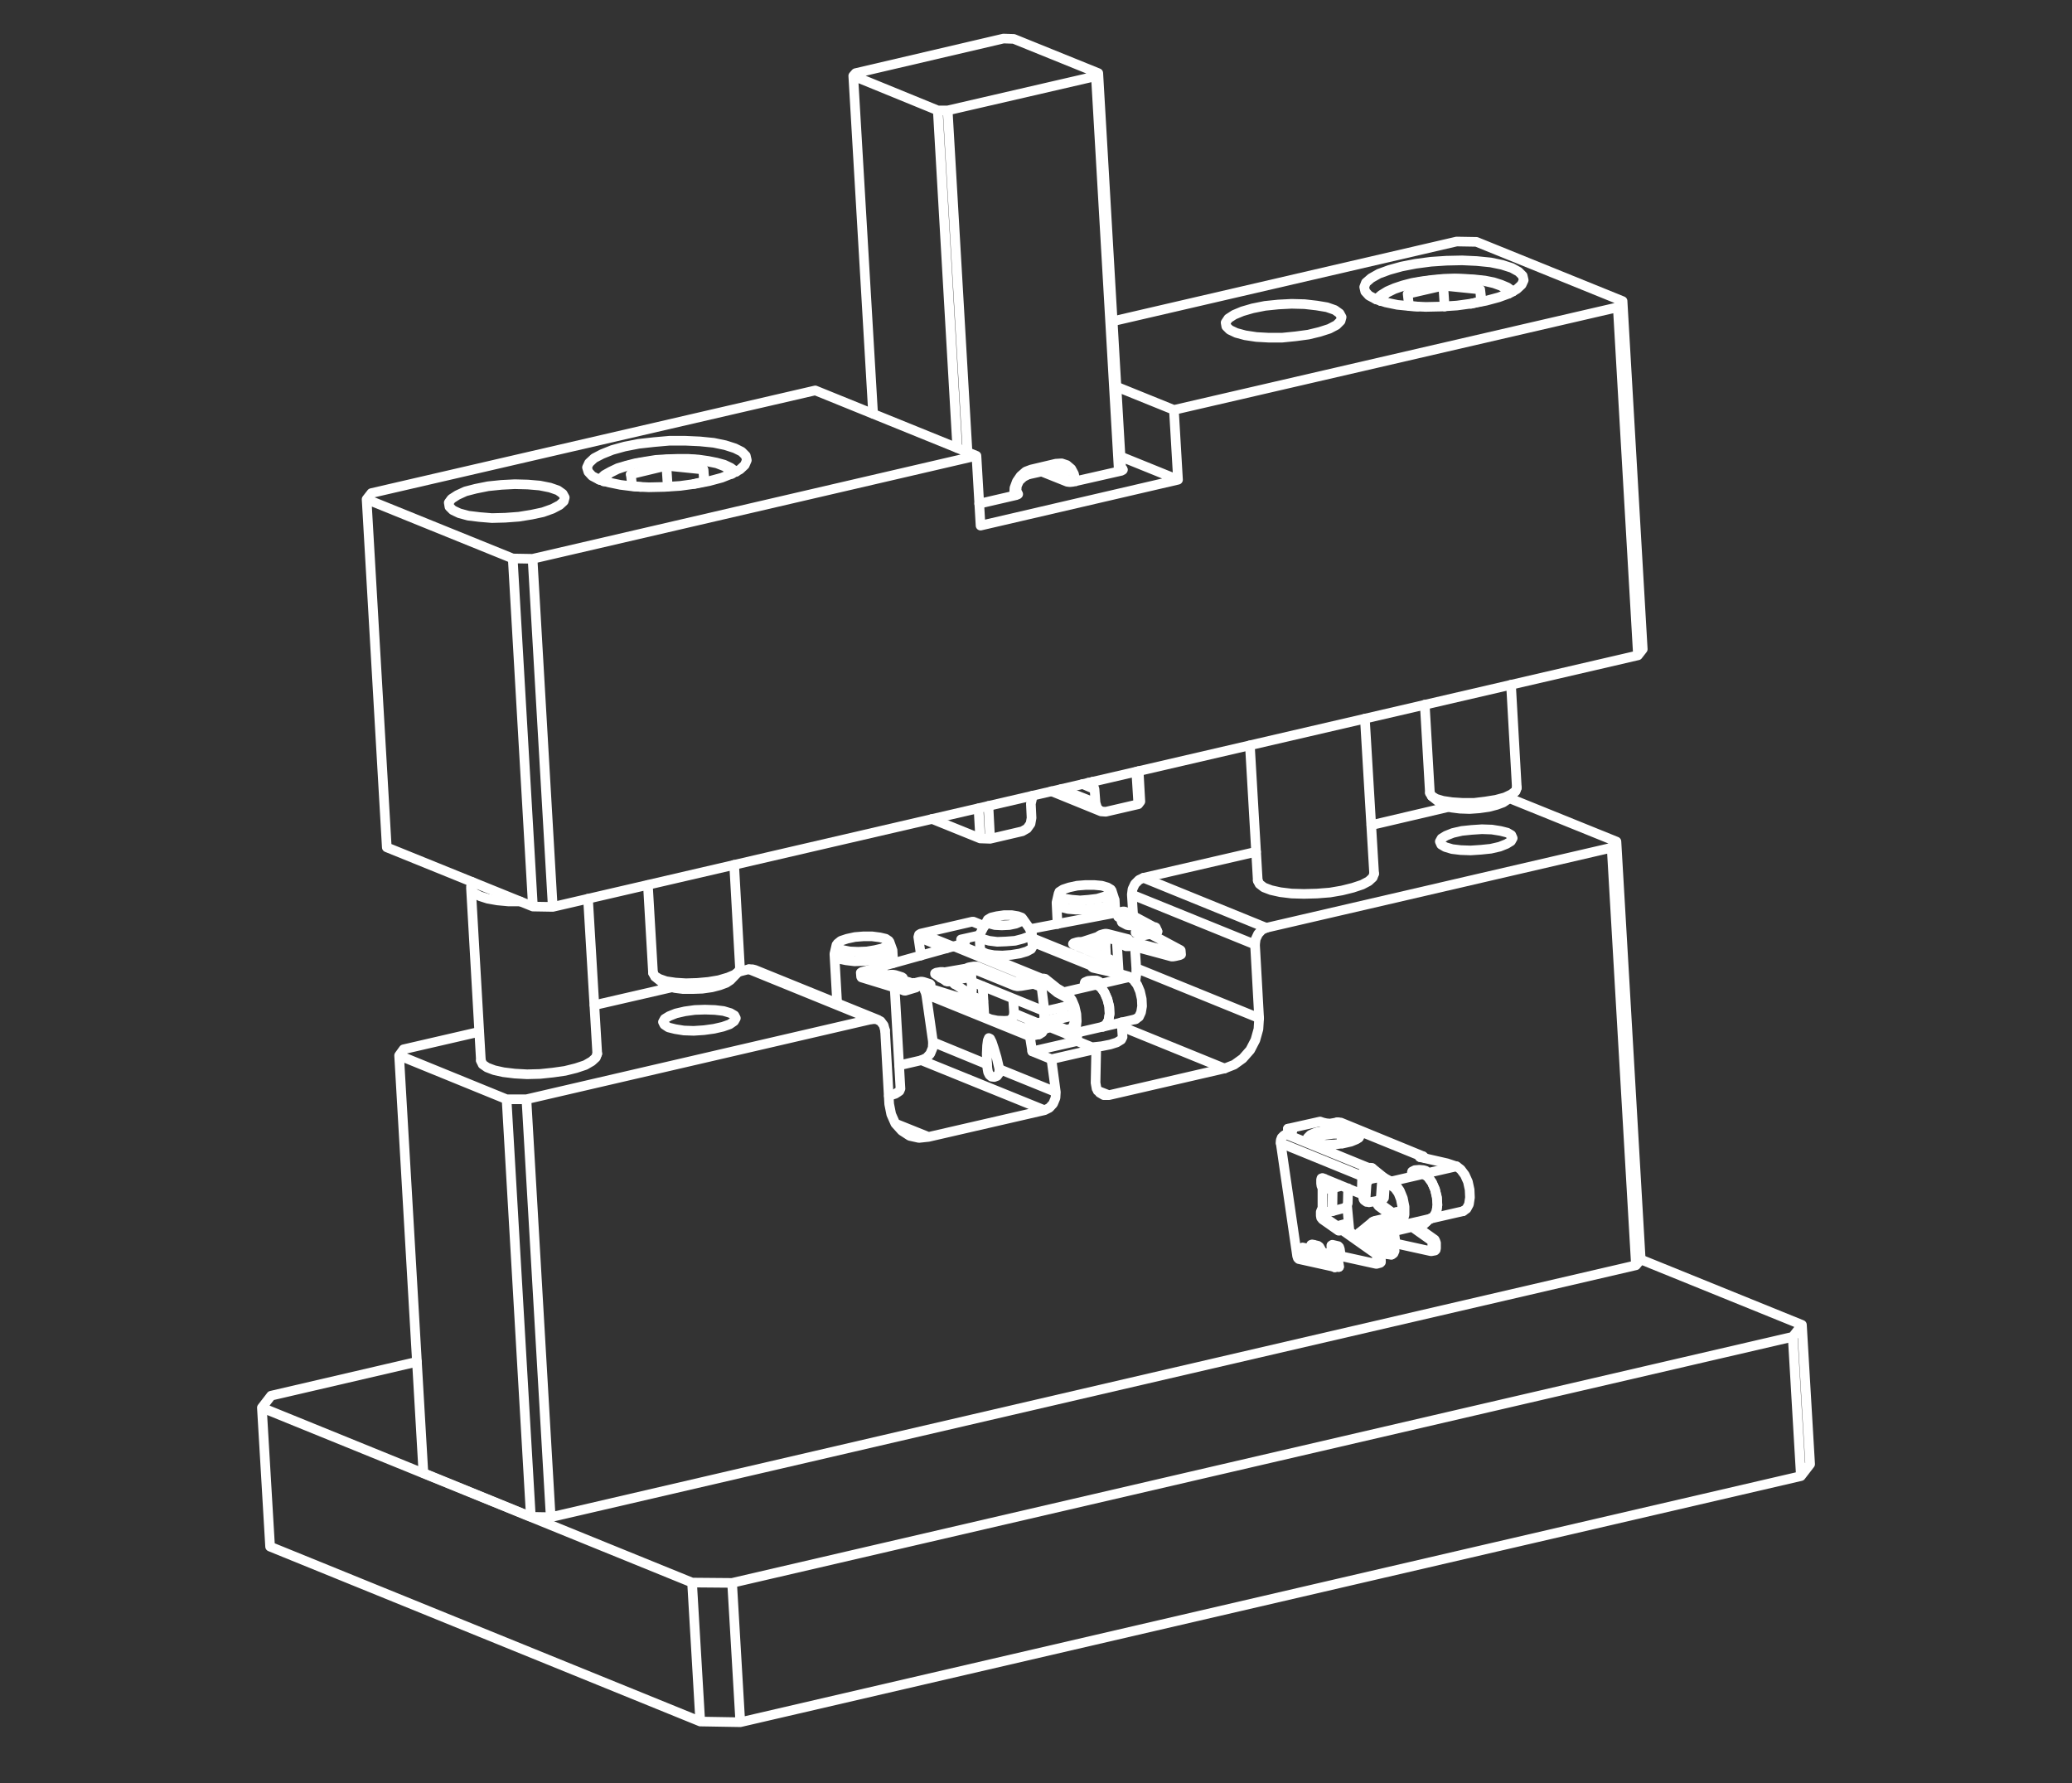
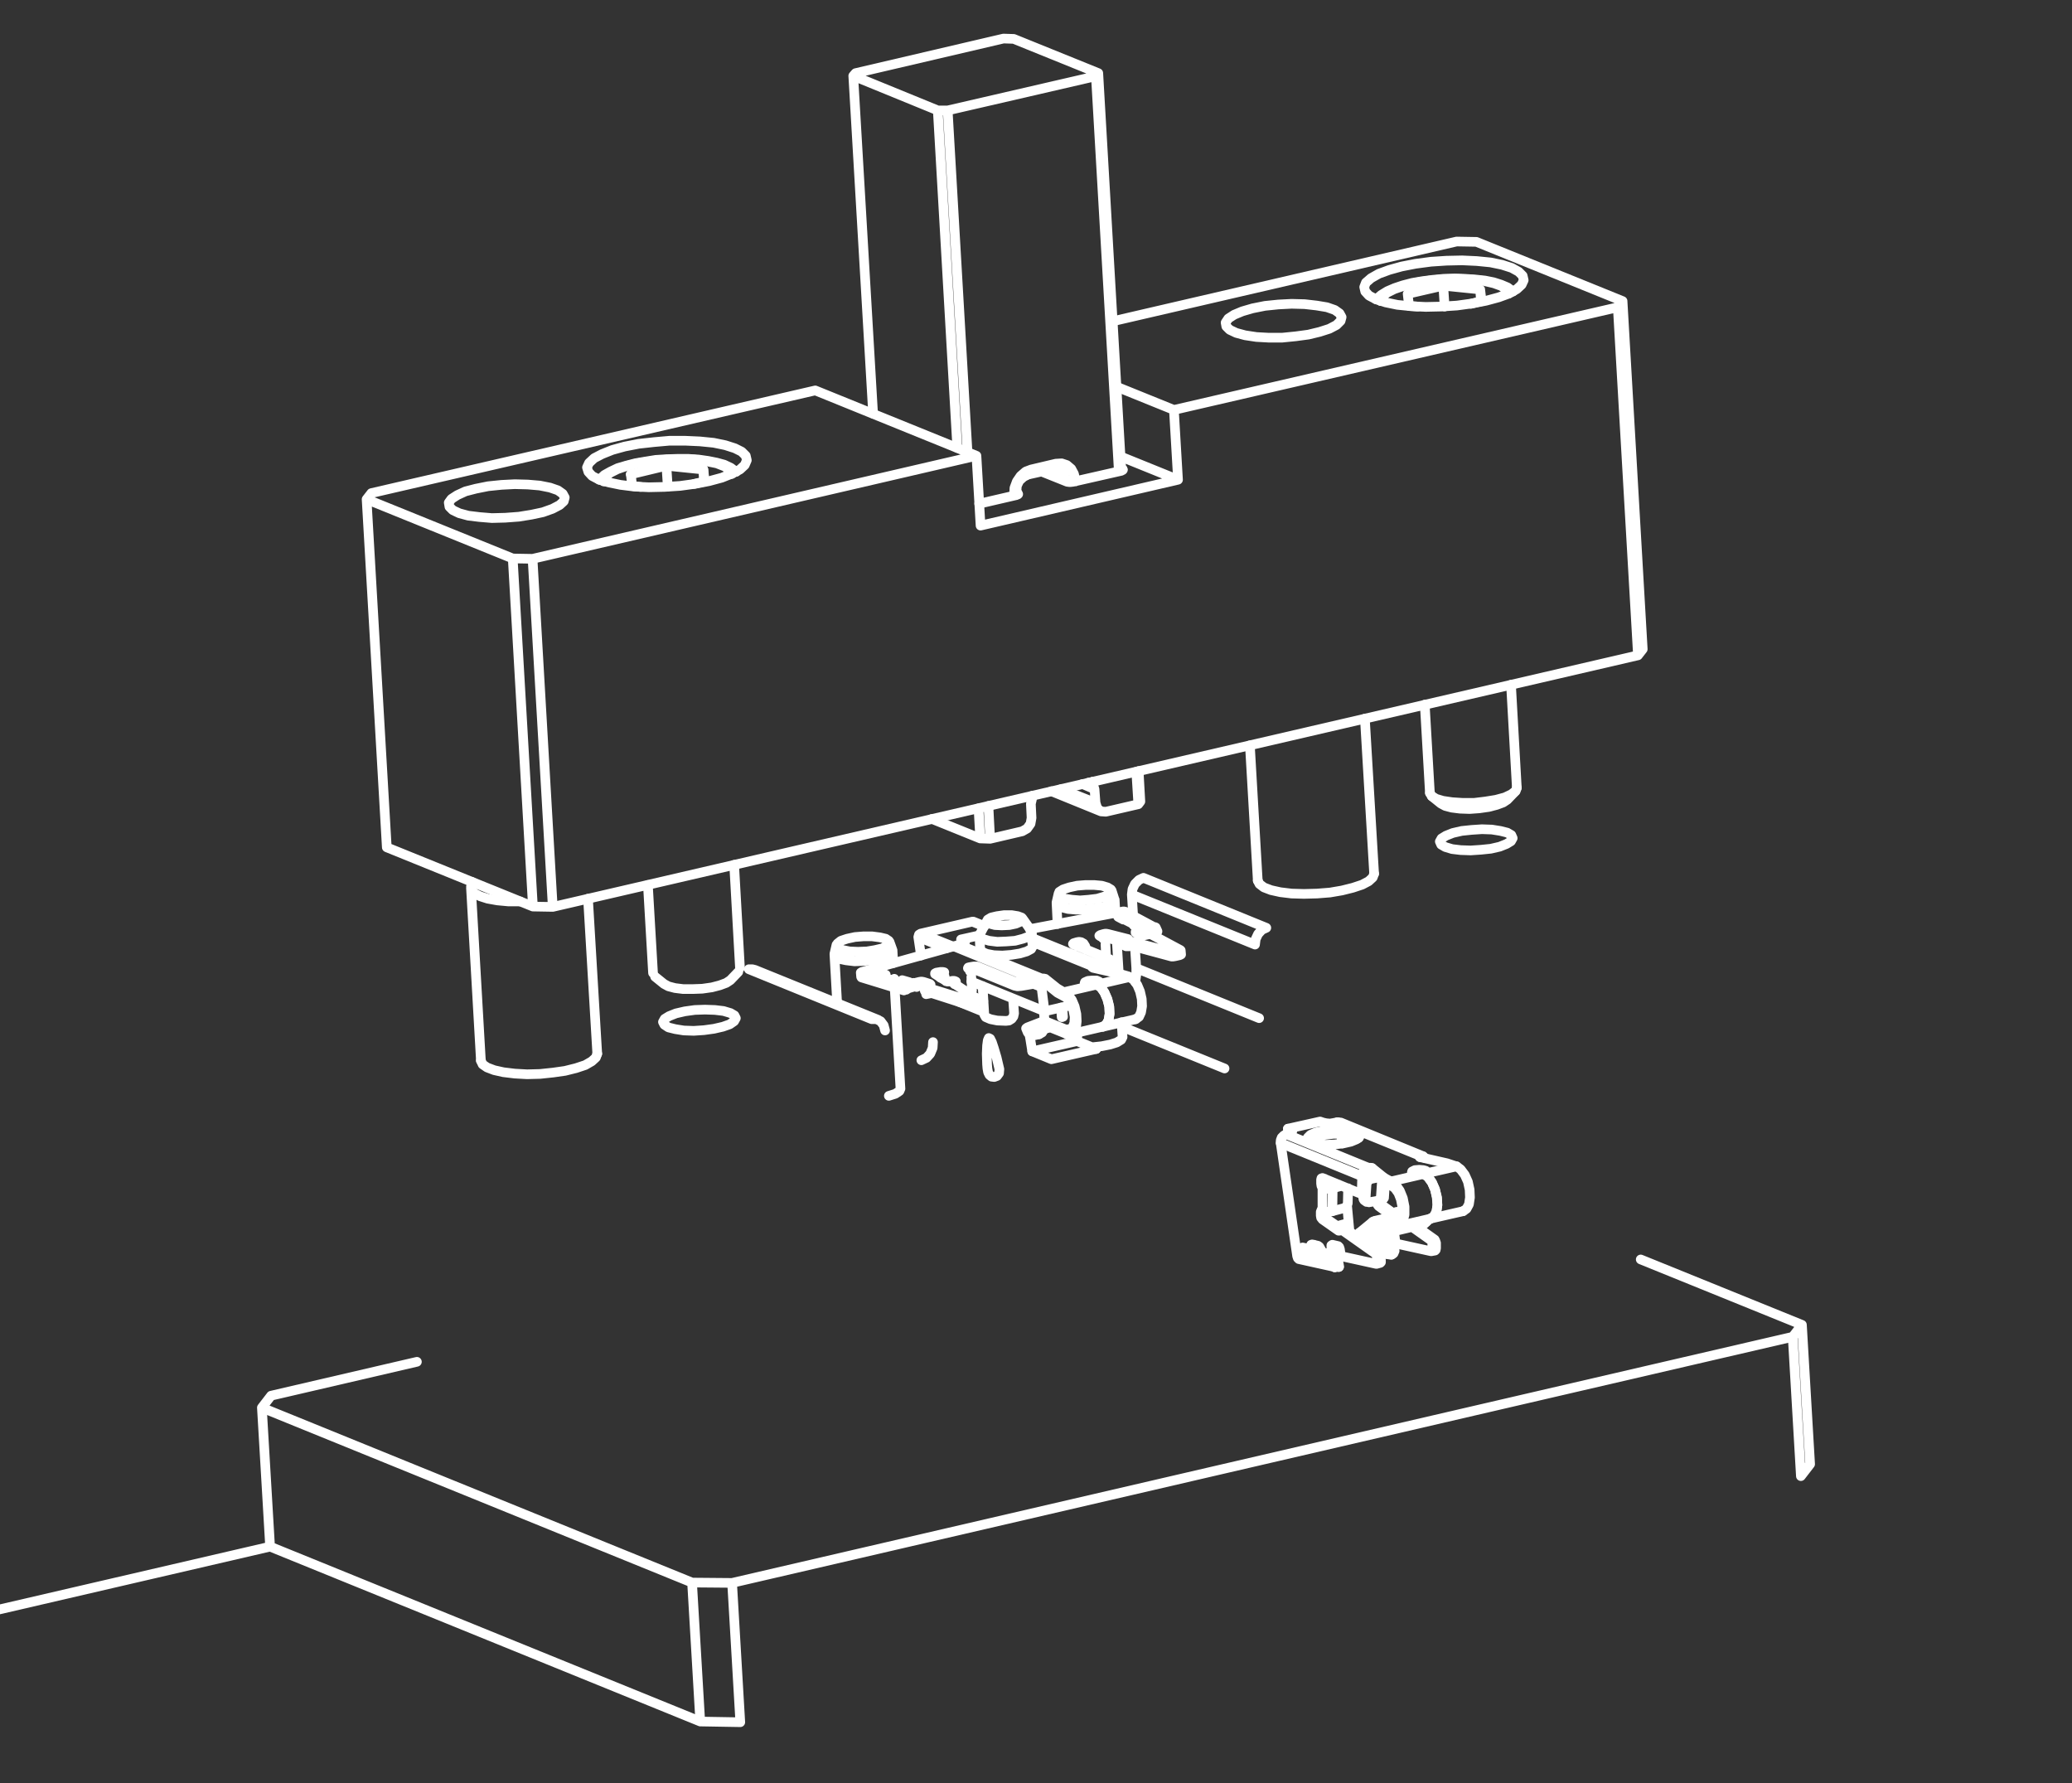
<svg xmlns="http://www.w3.org/2000/svg" viewBox="0 0 430 370" width="430" height="370">
  <rect x="0" y="0" width="430" height="370" fill="#333333" stroke="none" />
  <path fill="none" d="M0 0h430v370H0z" />
  <g fill="none" stroke="#fff" stroke-linecap="round" stroke-linejoin="round" stroke-width="2">
    <path d="M303.636 251.323l.71-.5.5-.923.213-1.42-.071-1.633-.355-1.634-.639-1.42-.852-1.136-.852-.639m-6.822 1.564l.923.639.781 1.136.639 1.492.426 1.633.071 1.563-.213 1.42-.5.994-.781.426m5.472-10.866l-6.818 1.563m-5.966 10.013l.71-.142.5-.71.284-1.136v-1.349l-.284-1.42-.5-1.278-.71-.994-.781-.568m.781 7.598l.639-.142" />
    <path d="M288.721 245.144l.923.71.852 1.207.639 1.562.355 1.776v1.634l-.355 1.349-.639.852-.852.284m7.173-1.636l.71-.426.568-.994.213-1.42-.142-1.562-.355-1.7-.639-1.42-.852-1.136-.852-.639" />
    <path d="M288.721 245.997v-.852l6.747-1.562m-5.824 10.936l-.142-.923m.569.847l6.747-1.562 6.818-1.562m-1.35-9.3l-.284-.071m-13.281 4.048l-.213-.071m0 0l-1.207-.639m0 0l-2.486-2.06m0 0l-.284-.071h-.5m-16.475-7.954l-.213-.071m14.631.994l-.781-.426-1.207-.284-1.562-.142h-1.7l-1.7.213-1.562.284-1.207.426-.71.5m30.458 5.253l-1.705-.568m0-.001l-5.611-1.278m0 0l-.142-.142.142-.142m-17.117-6.96l-.71.142m.001 0l-.852.142-.781-.071-.639-.142m-.002 0l-.635-.213-6.676 1.492.639.284m-.004 0l.284.213-.142.284-.568.213m0 0l-.568.142m17.046 6.96h.5l.284.071m-.003 0l2.557 2.06m0 0l1.207.639m0 0l.213.071m6.535-1.634l-.923.071-.852-.071-.5-.142.071-.284.568-.284.923-.071.852.071.5.142-.071.284-.568.284" />
    <path d="M272.102 237.048l-.639-.5-.071-.5.568-.568 1.136-.5 1.634-.355 1.847-.213h1.847l1.634.142 1.278.355.71.426.071.568-.568.5-1.207.5-1.562.355-1.847.213-1.847.071-1.7-.213-1.278-.284m16.4 8.88v-.852m-2.699 12.145l1.278.355m.001 0l.213.142.071.355m0 0l.071.568m0 0l-.071.284-.142.142m0 0l-3.409-.852m-2.486-1.704l.071-.284h.142m0 0l.426.071m-3.622-21.023l.142 2.06m1.065 12.855l.497 5.327m6.179 4.403l1.847.355m-.213-2.77l-.142-.355m0 0l-.071-.994m0-.001v-.284m.639-.142l.781.142m0 .001l.284.213.071.426m0 0l.142 1.065m.001 0l.071.355.213.142m0 0l7.102 1.563m0 0l.213-.142.071-.355m0-.001v-1.065m0 0l-.071-.426-.213-.284m0 0l-3.906-2.77m-2.699-2.415l-.071-.355-.142-.213m0 0l-.142-.142m0 0h-.213l-.071.284m0 0v.568m-.64.143l-2.983-2.202m0 0l-.213-.284-.071-.5m0 .002l.071-.355m-10.937-3.764l.071.5.213.284m-.284-.784l-.781.213m.284.781l-.213-.284-.071-.5m-3.196 13.426h0m0 0l.071.568m0 .001l.071.355.213.142m0 0l4.901 1.278m-1.35-10.014v.71m0 0l.071.5.213.284m0-.003l2.912 1.989m.852-.781h.142m0 0l.142.142m0 0l.142.213.071.355.071.355.213.213m0 0l6.463 4.616m0 .001l.213.213.142.426m.001 0l.071 1.065m0 0v.284l-.142.142m-9.375-3.622v.213m0 0l.142.994m0 .001l.142.355m6.037-16.122v2.77m-.001 0l-.142.5-.213.213m-8.096-2.702v.71m2.272 14.276l-.781.213m.142.355l-.142-.355m10.867-14.56v-.852m-2.486-1.208l-.071-.852m-16.832-7.315v-.568m-.569.639l-.071-.923m1.918 26.42l.142.426.213.213m0 0l7.386 1.634m.142-4.262l-.781.142m.142 1.065l-.142-1.065m0 0v-.355l.213-.142m0 0l1.207.284m.001 0l.213.213.142.426m0 .001l.142.994m0 0l.142.355.142.142m0 0l7.102 1.563m.994-.64l-.781.213m-.213.426l.213-.071v-.355m.71-1.278l-.781.213m.071 1.065l-.071-1.065m.426-.852l-.71.213m.284.64l-.071-.426-.213-.213m-5.753-4.831l-.781.213m6.534 4.616l-6.534-4.616m.497-.781l-.71.213m.213.568l-.142-.213-.071-.355m.497-.781l-.781.213m.284.568l-.071-.355-.213-.213m.639-.355l-.781.213m.142.142l-.142-.142m0 0h-.142l-.071.213m0 0l-.071.71m0 .213h-.213m.213-.213l-.071.213h-.142m-2.628-2.557l-.71.213m3.338 2.345l-3.338-2.344m.426-.995l-.781.213m.36.781l-.284-.355-.071-.426m.634-.994l-.639.213m0 .781v-.781m0 0l.142-.355h.213m.426-6.534l-.71.213m0 .781v-.781m0 .005l.071-.284.213-.071m0-.005l7.599 3.125m1.349-.923l-.781.213m-.568.71l.426-.142.142-.568m-12.287 12.002l1.278.284m-1.42.071v-.284l.142-.071m.639.142l-.781.213m.071.569l-.071-.568m.852.355l-.781.213m.284.497l-.142-.142-.142-.355m1.065.284l-.781.213m5.469 1.42l-5.469-1.42m5.611 1.349l-.142.071m.213-.426l-.071.284-.142.142m.142-.994l.071.568m-.355-1.065l.142.213.142.284m-1.562-.781l1.278.284m-10.085-23.011l3.409 23.437m13.423-13.778l.071-2.77m-5.184 16.193l-.071.284v.426m0 0l.213 1.42m0 .001l.142.355.071.142m-.427-1.918l-.852.071m.213 1.42l-.213-1.42m1.065 1.35l-.852.071m.213.497l-.142-.142-.071-.355m-.213-1.421v-.43l.071-.284m1.776-14.272l-1.847.497m-.497-.355l1.705-.426m1.917 3.907l.071-3.125m-.852 4.118l.568-.355.213-.639m-3.196 1.634l2.415-.639m6.889-1.208l.781-.142m.001-.355v.355m-.498.924l.781-.142m-.283-.782l.071.5.213.284m0-.002l2.841 2.06m.284-.711l.781-.142m-.142 0h.142m-.639.284l.781-.142m-.142-.142l.142.142m0 0l.071.142m5.966 5.753l.781-.142m-3.906-2.77l3.906 2.77m-.497.852l.781-.142m-.284-.71l.142.284.142.426m-.781 1.207l.781-.142m0-1.065v1.065m0 0l-.071.355-.142.142m-10.156-3.337l.781-.142m0-.285v.284m-.71 1.137l.781-.142m-.071-.994l.071.994m0 0l.142.355m-1.42 1.704l.071-.071m-4.262-1.349l4.403 1.136m-5.255-1.775v.071m-.071-.071h.071m-.071-.284l.071.284m-.71-.426l.568-.142m6.747 3.906l.355-.213.071-.426m0-.001l-.142-1.42m0 0l-.142-.355-.355-.213m.639 1.989l.213-.142m-.142-1.492l.142 1.491m-.355-1.278l.213-.213m-.497-.568l.355.213.142.355m.142 1.492l-.213.497m-5.113-10.583l2.415-.426m-3.41 0l-.142-.213-.071-.355m.498.355l.142.5.568.142m-1.208-.997l.497.355m-.497-.355l.071-1.136m.64-1.705l-.213 3.196m0-3.338l.213.142m-.213-.994l.568-.355m.497.355l-.568.355-.284.639m.355-1.349l.497.355m-.497-.355l1.705-.284m.497.284l-1.705.355m11.577 8.878l.639-.568m-1.492 1.136l.426-.142.284-.284m-7.031 1.917l6.321-1.491m.71-.426l.071-.142m-13.849 2.273l2.77-2.273m.284.852l-2.699 2.273m-.568-.426l.071-.142m.355.781v.142h.284m-.639-.923l.355.781m.284.141l6.25-1.42m-6.463 1.137l-.071.142m-.355-.782l.071-.142m3.693-2.627l3.764.284m.142.923l-3.764-.355m.568 7.883l-.781.213m-6.747-8.238l-.781.213m4.9-6.889l-.781.213m7.6 3.906l.781-.142m6.392 8.31l.781-.142m-8.807.71l.213-.142m-6.108-11.009l.497.355m-1.704 6.819l.355.781m12.997-13.495h0l.213.071-.213-.071m-5.327 11.009l-.71.568m0 .071l-.355.426v-.071m.355-.426l.71-.568m-1.065 1.065l.284-.426m5.54-15.341l-17.116-6.96m17.187 6.96l.568.071.426.426m-.994-.213v-.284m-16.477-6.889l-.71-.071m17.116 6.96h.071m-.071.284v-.284m.568.071l-16.974-6.96m-11.364 2.415l17.045 6.96m-17.045-6.96l-.5.284-.426.426-.213.568v.568m18.185 5.114h0m.071.923l-.071-.923m.071.852v.071m-.071-.923l.071.639v.213m-1.35.924l.071-.568.284-.568.355-.355.568-.284" />
    <path d="M283.394 243.866l-.213.071-.5.142m1.354-.853l-.426.213-.213.426m-.712.214l-16.903-6.889m20.739 11.863l.5-.213.213-.284m-.713.494l.284-4.19m.639.497l-.213 3.196m-1.918 7.813v.213l.213.426.284.213m-13.068 1.065v.213l-.071.284-.142.142m.994-.426l.284.213.284.5.213.426.284.284m-2.627-1.281l.781-.142m-1.136.639l.284-.071.071-.426.142-.355.213-.071m0 0l1.207.284m-1.775.639l.781-.213m15.554 1.35l-.213-2.77m.639 2.841h.284m-.426-2.628l-.355-.071-.142-.142m.852 0l-.355.213m.284-.355l.071.142m-.852 0l.568-.071.213-.071m-.071.355h-.213m.426-.213v.071l-.213.142m.142-.213h.071m-.71 2.77l.426.071m.071-2.628l.213 2.628m-14.346-9.233l.568.284.781.071.71-.142m-2.059-4.972h0m.781-.213l-.781.213m.781-.213h0m-.781.213l.781-.213m1.35.426l-.781.142-.71-.142-.639-.213m1.632-.142l.497.355m-1.349-.426l.355.142.5-.071m-1.636 4.901h0m2.13-4.545l-.071 4.759m-2.059-.214v-4.759m3.054 13.85v.071m-.853.071l.852-.142m-.852.142h0m.852-.071l-.71.071h-.142m1.208 2.557l.071-.071m-.924.142l.142-.071h.71m-.851.071h0m.355-2.983l.071.071.071.142m-.924 0l.142-.071.639-.142m-.71.355l-.071-.142m1.279 2.699l-.355-2.628m-.924.142v-.213m.64 2.699l-.213.071m.497-2.77l.426 2.628m11.292-7.742h0m6.748-1.562h.071m-6.819 1.563l6.818-1.563m-6.818 1.562v.071m6.747-1.633l-6.747 1.634v-.071m-7.102.709l.355.852 6.747-1.563m-7.173.853l.071-.142m.284.923l-.355-.781m.426.711l-.071.071m6.747-1.563l.071-.071m-.071.071l-6.747 1.562m3.693-2.556l-.923.213-.284-.852m6.037-1.421l-5.185 1.207m.142.853l-.71.213m-.284-.852l.426-.213h.426m0 0l.142.852m5.043-2.131l-5.54 1.278m-49.716-41.831l.71-.5.426-.923.213-1.278-.071-1.491-.355-1.562-.568-1.349-.781-1.065-.852-.568m-6.747 1.562l.852.568.71 1.065.639 1.42.355 1.491.071 1.562-.213 1.278-.5.923-.639.426m5.472-10.295l-6.747 1.562m-6.321 9.375h.71l.568-.5.355-.923.071-1.278-.284-1.421-.426-1.278-.71-.994-.71-.568m.426 6.962l1.136-.284" />
    <path d="M220.824 205.869l.852.568.781 1.065.568 1.349.355 1.563.071 1.491-.142 1.278-.5.923-.639.5-.852-.071m7.531-1.493l.71-.426.5-.923.213-1.349-.071-1.491-.426-1.562-.568-1.349-.781-1.065-.852-.568" />
    <path d="M220.895 206.721l-.071-.852 6.747-1.562m-6.25 10.226v-.852m7.599-.639l6.747-1.563m-13.565 3.125l6.747-1.562m5.54-10.298l-.213-.142m-13.281 4.119l-.213-.071m-.001 0l-1.207-.639m0 0l-2.557-2.06m-.001 0l-.284-.071h-.5m-16.473-7.955l-.213-.142m34.73 6.818l-1.705-.497m.001 0l-5.611-1.278m0 0l-.213-.142.213-.142m-23.58-6.463l-3.835.852.639.284m0 0l.213.213-.142.284-.5.213m.003 0l-.639.142m17.116 6.961h.426l.355.071m0 0l2.486 1.989m0-.001l1.207.71m.001.001l.213.071m6.534-1.705l-.923.142-.852-.071-.5-.213.071-.213.639-.284.852-.071h.923l.5.213-.071.284-.639.213m-13.069-7.812l-.284.568-.923.5-1.421.426-1.776.284-1.847.142-1.776-.071-1.491-.284-.994-.426-.355-.5m17.26 9.659l-.071-.852m7.741-11.506v-.284m-.071.213l-.142-.071.213-.142m8.807-1.278l-3.764-1.918m0 0l-.284-.071m-8.735 5.611l-.284-.071-.355.071m6.888 3.693l-.142.213-.284.071m0 0l-2.202.71m9.304-7.102h-.355m0 0l-.355.071m8.522 4.048l-.284.142m0 0l-.923.213m-.001 0l-.426.071h-.355m.001.001l-8.168-2.202m0 0h-.284l-.355.071h-.639m0 0l-.142-.071m0 0l-.142-.071m-.071-.711l-3.409-.852m-.001 0l-.426-.071-.426.071m0 0l-.142.071m10.583-2.344l-5.966-3.196m-32.244 12.358l-.071-.852m-.356.213l.071-.142.284-.071m-5.184 1.918l-.355-.071h-.426m-.001 0l-.426.071m7.671 5.326l-.284.213m0 0l-.994.213m-.001 0h-.781m.001.001l-8.381-2.699m0 0l-.142-.071m.07-.924l-.355-.071m0 0l-.355-.071-.426.071m0 0l-.639.142m-2.628.782l-8.807-2.699m0 0l-.071-.142m36.151 1.42l-2.912.497m-.001 0l-.781.071-.639-.142m0 0l-7.67-3.125m0 0h-.71m0 0l-.852.142m-11.364 2.699v-.284m-.142.071l.142-.071m29.545 2.059l-.071-.923m-2.486-1.136v-.852m-16.832-7.387v-.497m-.639.568v-.852m-20.668 7.883v-.923m.071-.213l-.213.142.142.071m0 0l8.736 2.77m3.338-.071l-.071-.852m-.852.213l.852-.213m.852.852v-.852m-.852 0l.426-.071.426.071m1.35.639v-.213m-1.35-.426l1.349.426m.001 0l.142.142-.213.071m0 0l-.852.284m0 .994l-.071-.852m.071-.142l-.142.071.071.071m8.451 3.551v-.923m-8.451-2.628l8.452 2.628m.781.923v-.923m-.782 0l.355.071.426-.071m.995.71l-.071-.923m-.923.213l.923-.213m0 0l.284-.071v-.142m-.001 0l-4.545-2.983m.214.213v-.426m-.214.213v-.071l.213-.142.284-.071v-.071m.001 0l-.142-.071m-.001 0l-.213-.071h-.355m0 0l-.71.142m0 0h-.355l-.213-.071m0-.001l-2.344-1.491m.355.213l-.071-.497m-.284.284v-.142l.284-.142m.924.71l-.071-.852m-.853.142l.852-.142m.001 0h.5l.284.071m6.176-.355l-.071-.852m-.852.142l.852-.142m.781.852l-.071-.852m-.71 0h.71m7.741 3.977l-.071-.852m-7.67-3.125l7.67 3.125m1.492.923l-.071-.852m-1.421-.071l.639.142.781-.071m-29.544-1.989l1.491.497m-1.42.213l-.071-.71m-.569 0l.284-.071.284.071m-.568.497v-.497m-.497.142l.497-.142m-.497.355v-.213m-.142.213l-.071-.142.213-.071m6.25 2.273l-6.392-2.06m7.032 2.06h-.639m1.064-.142l-.426.142m.566-.355l.071.142-.213.071m.145-.071v-.142m-1.492-.426l1.491.426m9.233-7.457l-19.105 5.327m33.026 2.059l2.912-.497m-24.574 1.562v-.142h-.284m0 0l-1.207.355m-.001 0l-.355.142-.284.213m1.847-.71l-.426-.71m-1.208.284l1.207-.284m-.781 1.065l-.426-.781m-.639.426l.284-.284.355-.142m1.208-.284h.284m11.932 1.563l-.142-2.77m-.284 3.551l.355-.355.071-.426m-5.398-1.918l-.071-.284m.355.284v.071m33.594-3.338l-.071-.852m-2.273.71l2.273-.71m0 0l.426-.213-.213-.213m-.001-.001l-7.599-3.125m.142.071l-.071-.284m-.071.213l-.071-.071.142-.142m.711.568v-.781m-.711.213l.71-.213m.001 0l.426-.071.426.071m4.687-.852v-.852m-.71.213l.71-.213m.853.852v-.852m-.853 0l.426-.071.426.071m4.191 1.278v-.213m-4.19-1.065l4.19 1.065m0 0l.071.071-.142.142m0 0l-.568.142m.071 1.065l-.071-.852m-.002-.213l-.142.142.142.071m.215.923v-.852m-.213-.071l.213.071m.639.852v-.923m-.639.071h.284l.355-.071m.639.852v-.852m-.639 0h.639m8.168 3.054l-.071-.923m-8.097-2.131l8.097 2.131m.852.852l-.071-.852m-.781 0l.355.071.426-.071m.994.639l-.071-.852m-.923.213l.923-.213m0 0l.284-.071-.071-.142m0 0l-5.966-3.196m0 0l-.284-.071h-.284m0 0l-.994.213m0 0h-.426l-.355-.071m-.001 0l-.994-.497m.285.142v-.426m-.285.28v-.142l.284-.142m.995.714l-.071-.852m-.923.142l.923-.142m0 0l.355-.071m-3.694-3.836l-.355-.071-.426.071m4.048 3.48l-1.065-.568m1.705.568l-.355.071-.284-.071m1.136-.071l-.497.071m.71-.284v.142l-.213.071m.213-.071v-.142m-4.758-2.414l4.759 2.415m-4.759-1.563v-.852m-.64 0l.355-.071.284.071m-.568.639l-.071-.639m-.497.071l.497-.071m-.497.355v-.284m-.213.213l-.071-.142.284-.071m.852.781l-1.065-.568m.71-1.066l-19.034 3.622m26.492.498l-.142-.142h-.284m-.001 0l-1.349.284m0 0l-.355.071-.284.213m1.989-.569l-.284-.781m-1.421.284l1.42-.284m-1.065 1.065l-.355-.781m-.639.355l.284-.213.355-.142m1.421-.284h.213l.142.071m-10.299 6.25l-.142-2.77m.142 2.77h0m-16.335 14.489l3.125-1.207m.213.852l-3.054 1.207m-.568-.639l.071-.071m.284.852v.071h.284m-.568-.923l.284.852m.284.071l4.474-1.065m-4.616.852l-.142.142m-.284-.852l.142-.071m4.12-1.207l4.048 1.634m0 .852l-4.048-1.634m-38.566-10.228l-.071-.852m13.282 3.764v-.852m10.582 3.196l-.071-.852m-3.977-2.699l-.071-.639m-8.168.923l-.426-.71m40.838-3.906l-.071-.852m2.841-2.984l-.071-.852m11.789 2.699l-.071-.852m-4.829-3.978l-.355-.781m-26.918 20.952l.355.852m14.063-10.014v-.071l.284.142m-.071 0l-.213-.142m-.497-3.622l-12.642-5.114m12.642 5.114l.994-.355m-.994.639v-.284m.994-.355l.071.639v.213m-1.065-.497h0m0 .284v-.284m-12.642-5.895l13.636 5.54m-28.835-4.119l17.116 6.96m-17.117-6.96l-1.065.284m18.111 6.676h.071m0 .852l-.071-.852m.071.852h0m0-.852v.852m-1.349-.639l1.278-.213m-1.207 1.065v-.213l-.071-.639m1.349.639l-1.278.213m-.072-.852l-16.832-6.889m26.421-.853l.5.284.355.568.213.71m-.997-.71l-.071-.852m.426 1.279l-.142-.284-.213-.142" />
-     <path d="M229.417 195.921l-.213-.71-.355-.639-.5-.355h-.071m-3.903 1.282h0m0 .852v-.852m.071.853h-.071m5.042-.427l-3.764 1.207m-1.278-1.633l3.906-1.278m11.79-.781l.142-.142m-2.557.568l-.142.071h-.213m.142-.923l.213.852m-.426-.852h.213m-.142.923v-.71l-.071-.213m.568.71l-.142.142m-.213-.852l.071.142.284.568m-.355-.71h0m2.557.426h.071m-2.273.284l2.415-.426m-2.983-.284h.213m2.557.426l-2.415.497m-41.619 7.812l.284.355.284.71.071.781m-.568-.994l-.071-.852m.284 1.563l-.071-.426-.142-.284m.568.994l-.355-.284m5.326-.568l-.142-.781-.213-.639-.284-.426h-.071m-4.9.851h0m.071.852l-.071-.852m.071.853h0m5.54.142l-4.972.852m-.639-1.847l4.901-.852m-13.779 2.699l-1.207-.426m-.001 0l-.5-.071h-.5l-.426.071m-.633-.214v-.71m3.48 1.847l-.071-.71m-.071-.639l.213.142-.142.142m-.071-.284l.071.284m0 0l-.142.213.142.142m-2.415-1.137l.071.852m-1.065-.851l.426.071.568-.071m.995.071l.071.852m-1.066-.923h.568l.426.071m.001 0l1.349.426m45.81-11.648l.213-.142-.071-.142m-.142.284v.355m2.77.637l-.426-.071h-1.065l-.355-.071m-.001.002l-1.065-.568m-.001-.004l-.071-.142.213-.142m-45.88 12.149v.781m46.165-13.139v.71m-43.111 13.281l.071-.071m-2.273.711h-.355m0-.853l.355.852m-.426-.852h.071m0 .852l-.071-.852m.568.711l-.142.142m-.284-.853l.071.142.355.568m-.497-.71h.071m2.344.284l.142-.071m-2.06.497l2.131-.568m-2.699-.142h.142m2.344.284l-2.131.639m28.906 7.245h-.213l-.213-.852m6.606-1.279l-5.682 1.349m-.001.853l-.71-.071m-.213-.852l.426-.071.5.142m-.002 0v.852m5.681-2.486l-6.463 1.491m-3.267 1.279l.284.852 4.19-.994m-4.545.213l.071-.071m.213.852l-.284-.781m.355.781h-.071m4.261-.994l-4.261.994m126.065 48.508l.994-1.207m-230.325 53.409l4.119.071m226.207-53.478l-5.043-86.718-.994 1.278 5.043 86.647M87.87 305.655l-5.043-86.646.923-1.278m21.378 10.368l5.043 86.647m229.331-52.201L114.29 314.817l-5.043-86.718h-4.119M87.87 305.655l22.301 9.091m202.982-149.147l22.301 9.02M82.827 219.008l22.301 9.091m75.781-16.62l-71.662 16.619M83.75 217.729l15.696-3.622m23.935-5.54l16.051-3.693m13.778-3.196l2.202-.568m179.048-25.213l-71.662 16.619m-2.344 3.48l.852 15.27m0 0l-.142 2.273-.639 2.273-1.065 2.06-1.563 1.776-1.776 1.278-1.989.781m.002 0l-24.006 5.54m0 0h-1.065l-.852-.5-.639-.852-.213-1.207m-.001.001l.142-7.031m-9.304 2.131l.923 6.818m0 0l-.071 1.207-.5 1.207-.781.852-.994.5m.003-.002l-24.077 5.54m0 0l-1.989.213-1.918-.426-1.634-1.065-1.349-1.491-.852-1.918-.426-2.131m0 0l-.852-15.27m53.622-31.676l23.366-5.398m23.935-5.54l16.051-3.764m-72.869 58.878l2.344.923m-22.728-5.397l11.719 4.758m-25.497-10.369l-1.42-9.943 21.52 8.736m-20.1 1.207l11.222 4.616m5.61-10.582l4.972 2.06m-6.676-.497l4.261 1.705m1.279.567l1.349.497m-29.829 18.537l6.889 2.77m-1.492-15.909l25.568 10.369m-30.184-9.304l4.616-1.065" />
    <path d="M191.207 220.002l1.065-.5.781-.852.5-1.207.071-1.207m5.325-8.379l5.256 2.131m-12.003-3.693l1.065-.213m9.162.923l1.634.71m-8.878-4.829v-.284m37.642 10.44l21.307 8.665m-18.325-20.81l25.497 10.369m-25.71-7.528l.213-1.42v-1.421m0 0l-.284-4.474m-.213-4.404v-.213m-.142-1.705l-.284-4.474m-79.474 15.483l25.497 10.369m79.545-15.483l.142-1.136.5-1.065.781-.852.923-.426m-81.891 18.962h.994l.852.426.639.852.284 1.065m-26.986-12.57l-.568-.142h-.71m107.384-8.594l-25.497-10.369m0 0l-.923.426-.852.852-.5 1.065-.142 1.136m.002.001l25.568 10.369m-103.764 5.256l25.568 10.369m-58.309 7.032l-.284.781-.852.781-1.349.781-1.918.639-2.273.568-2.486.355-2.7.284-2.7.071-2.557-.142-2.344-.284-1.918-.426-1.491-.568-.923-.639-.355-.781m185.371-38.778l-.284.781-.852.781-1.349.71-1.918.639-2.273.568-2.486.426-2.7.213-2.7.071-2.557-.071-2.344-.284-1.918-.426-1.491-.568-.923-.71-.355-.71m-109.444 27.486l.852.5.284.568-.355.639-.923.639-1.42.5-1.847.426-2.06.284-2.131.142-2.06-.071-1.776-.284-1.42-.355-.852-.568-.284-.568.355-.639.923-.568 1.42-.568 1.847-.426 2.06-.284 2.131-.071 2.06.071 1.776.213 1.42.426m161.221-37.435l.852.5.284.639-.355.639-.923.568-1.42.568-1.847.426-2.06.213-2.131.142-2.06-.071-1.776-.213-1.42-.426-.852-.5-.284-.639.355-.639.923-.568 1.421-.568 1.847-.426 2.06-.213 2.131-.142 2.06.071 1.776.284 1.42.355M227.5 217.658l-9.304 2.131m1.989-10.724l.142 1.989m-2.132 8.736l-3.977-1.634-.5-3.125m3.057-3.125l-.142-2.131m-.994 4.829l.639-.355.426-.71" />
    <path d="M214.219 218.156l9.3-2.131 3.977 1.633m-13.775-2.628l1.918-.426m7.955-.355l-.071 1.776m-16.122 5.824l-.071.852-.426.568-.568.213-.568-.071-.426-.355-.284-.568-.142-.781-.071-.852-.071-2.2.071-1.7.142-1.065.213-.5.284.142.355.71.426 1.278.568 1.918.568 2.415m3.054-11.581l-.142.639-.355.5-.568.355-.639.071-1.776-.071-1.42-.284-.994-.426-.284-.5m5.964-3.338l.213 3.054m-8.877-6.605l15.2 6.179 5.611-1.278m-5.471-4.617l-.355.142m0 0l-.355.213-.071.5m0-.003l.639 5.043m-14.772-18.608h-.213m0 0l2.486.994m-13.708 2.202l.568 3.835m-.568-3.835l5.824 2.344m18.111 7.386l1.634.639m-25.072-11.079l-.355.213-.142.5m.497-.713l6.747 2.699m18.395 7.457l.355.213m-14.773-12.855l-10.724 2.486m10.938-2.486l2.273.923m28.692 23.012l-.284.568-.923.568-1.349.426-1.776.355-1.989.213m-39.772 8.594l-.213.5-.852.568-1.349.426m34.8-40.13l.213.5.781.5 1.42.355 1.7.142h1.989l1.989-.213 1.7-.355 1.278-.5.781-.568.142-.568m-1.411-2.418l-1.207-.355-1.563-.142h-1.776l-1.776.142-1.634.355-1.278.426-.781.5-.142.568.355.426.994.426 1.42.213 1.7.142 1.776-.142 1.776-.213 1.42-.426 1.065-.426.426-.568-.071-.5-.71-.426m-9.226 26.847l-.142-1.989m-.995-17.259l-.213-4.332m13.707 27.77l-.213-3.054m-.568-10.086l-.426-6.889m-.284-5.752l-.142-2.699m-.639-1.918l.568 1.776m-11.577-1.137l-.426 1.847m-46.093 10.653l.213.568.852.5 1.349.284 1.776.213 1.918-.071 1.989-.213 1.7-.355 1.349-.5.781-.568.142-.568m-1.416-2.415l-1.207-.284-1.634-.213h-1.776l-1.776.142-1.634.355-1.278.426-.71.568-.213.5.426.5.923.355 1.42.284 1.7.071 1.847-.071 1.7-.284 1.491-.355.994-.5.5-.5-.142-.568-.639-.426m-10.077 13.352l-.568-10.085m13.707 27.841l-1.207-20.952m-.071-1.42v-.426m-.214-3.267l-.142-2.486m-.639-1.918l.639 1.776m-11.647-1.136l-.426 1.847m30.184-4.049v.568l.71.426 1.207.355 1.7.213 1.847-.071 1.847-.142 1.634-.426 1.136-.426.639-.568v-.568m-2.836-3.125l-1.281-.213h-1.56l-1.491.213-1.207.284-.71.426-.071.5.5.355 1.065.284 1.42.071 1.563-.071 1.349-.284.994-.426.426-.426-.213-.426-.781-.284m-6.964 20.451l-.355-5.966m-.497-7.599l-.142-2.841m11.009 2.202l-.142-2.841m-1.989-2.983l1.918 2.699m-9.163-2.273l-1.562 2.912m98.935-143.75l4.119.071m33.522 85.795l.994-1.278m-230.325 53.409l4.119.071m226.207-53.48l-4.19-72.23-.995 1.278 4.19 72.23m-225.212 52.202l-4.19-72.23M80.27 175.826l-4.19-72.228.994-1.278m33.451 13.634l-4.119-.071 4.19 72.23M169.19 81.011l-92.116 21.307m225.213-52.202l-71.378 16.548M114.716 188.185l225.212-52.202M80.27 175.826l30.327 12.287M243.622 85.06l92.116-21.307m-225.212 52.201l92.116-21.378m134.091-32.102l-30.327-12.287M76.08 103.596l30.327 12.287M231.69 80.23l11.932 4.829.852 14.489-40.98 9.517-.852-14.489-33.452-13.565m75.284 18.537l-11.932-4.83m.426 2.628l-.284-.142" />
    <path d="M232.684 97.701l.355-.213-.071-.142m-10.298 2.628l10.014-2.273m-11.221 2.273l.568.071.639-.071m-6.534-2.131l5.327 2.131m-10.227 2.415l-.355-.142m0 .502l.426-.213-.071-.142m-8.026 2.126l7.67-1.776m79.971-47.441l2.912-.568 3.2-.426 3.2-.213 3.267-.071 3.054.142 2.841.284 2.415.5 1.989.639 1.42.781.852.852.213.923-.426.923-.994.923-1.634.923-2.131.781-2.628.71-2.912.568-3.125.426-3.267.213-3.2.071-3.054-.142-2.841-.284-2.415-.5-1.989-.639-1.491-.781-.781-.852-.213-.923.355-.923 1.065-.923 1.634-.923 2.131-.781 2.557-.71M129.63 92.658l2.912-.568 3.2-.355 3.2-.284h3.267l3.049.14 2.841.284 2.415.5 1.989.639 1.42.71.852.852.213.923-.426.994-.994.923-1.634.852-2.131.852-2.628.71-2.912.568-3.125.426-3.267.213-3.2.071-3.054-.142-2.841-.355-2.415-.5-1.989-.568-1.491-.781-.781-.852-.284-.923.426-.923 1.065-.994 1.634-.852 2.131-.852 2.557-.71m130.399-28.691l2.486-.5 2.77-.284 2.77-.142 2.7.071 2.486.284 2.131.355 1.634.568.994.71.426.781-.213.781-.852.852-1.491.781-1.989.639-2.344.568-2.628.355-2.841.284h-2.77l-2.557-.142-2.344-.355-1.847-.5-1.349-.639-.71-.71-.142-.781.568-.852 1.207-.781 1.7-.71 2.2-.639M98.807 101.394l2.486-.5 2.77-.284 2.77-.142 2.7.071 2.486.213 2.131.426 1.634.568.994.71.426.781-.213.781-.852.781-1.491.781-1.989.71-2.344.5-2.628.426-2.841.213-2.77.071-2.557-.213-2.344-.284-1.847-.5-1.349-.639-.71-.71-.142-.852.568-.781 1.207-.781 1.7-.781 2.2-.568m134.167-4.045v.213m-21.733 4.83v.213m-34.162-86.861l.497-.568m19.105 7.742h-2.06m33.31-7.742l-.497.639M208.253 8l2.131.071m-4.901 165.979l-.355-6.818m-4.333-73.366l-4.119-70.951m13.778 79.687v.213m3.623 62.358l.071.71m-.143-68.466l-1.136.426-1.065.923-.781 1.136-.5 1.349-.071 1.349m8.668-6.39l-5.114 1.207m9.161 2.202l-.284-1.278-.568-1.065-.923-.781-1.065-.355-1.207.071m7.741 66.689l-.071-.71m-3.623-62.287v-.284m4.262-83.807l4.759 81.96m3.621 62.356l.426 6.747.426-.568-.355-6.321m-3.621-62.782l-4.759-82.031m-2.06 147.23l.568.213.426.284m-3.692-63.281h-2.06m0 0v.213m-1.989-3.622l-.71 1.136m-4.404.071l-.71 1.065m-2.841 4.12l.497-.639M181.193 85.84l-4.119-70.1 17.543 7.173 4.048 70.028m4.403 74.789l.355 6.25 2.06.071 6.676-1.563m1.918-2.77l-.213 1.207-.71.994-.994.568m1.775-5.681l.142 2.912m.071-3.835l-.213.923m-2.983-64.559v-.284m3.196 63.92l.071-.426.071-.355m-10.867 8.877l-10.014-4.048M177.571 15.173L208.253 8m19.176 7.812l-30.753 7.102m13.707-14.843l17.543 7.102M226.861 162.9l.284.852m0 0l.213 2.841m0 0l.355 1.136.781.639.994.071m0 0l6.747-1.562m-11.576-4.19l2.486 1.065m-6.96 0l7.173 2.841m-9.162-2.415l10.298 4.19m-10.085-71.022h.994l.852.426.568.781.284 1.065" />
-     <path d="M210.952 101.963l.071-1.136.5-1.065.852-.781.923-.5m3.193-.709l4.616 1.847m-7.812-1.137l5.114-1.136m42.614 85.369l-1.634-28.054m25.781 26.634l-1.918-32.173m-185.51 34.872l.142.71.639.71 1.136.568 1.562.5 1.989.355 2.273.213h2.486m-8.167 33.023l-2.06-35.795m26.207 34.374l-1.918-32.173m-24.076-3.48l-.213.994m275.994 122.302l1.918-2.486-1.7-28.906-1.918 2.486 1.7 28.906M54.347 292.09l1.918-2.486m95.667 38.849l-8.31-.071m0 .001l1.7 28.835 8.31.142-1.7-28.906m-95.88-7.529l-1.705-28.835m286.15-30.753l33.452 13.565M56.265 289.604l30.256-7.031m57.101 45.809L54.347 292.09m317.684-14.702l-220.099 51.065m-6.605 28.764l-89.275-36.292m317.683-14.631l-220.099 51.065m-.07-156.533l-.213.71-.923.71-1.349.568-1.918.568-2.131.355-2.344.213-2.344.071-2.2-.142-1.918-.284-1.42-.5-.923-.568-.355-.639" />
+     <path d="M210.952 101.963l.071-1.136.5-1.065.852-.781.923-.5m3.193-.709l4.616 1.847m-7.812-1.137l5.114-1.136m42.614 85.369l-1.634-28.054m25.781 26.634l-1.918-32.173m-185.51 34.872l.142.71.639.71 1.136.568 1.562.5 1.989.355 2.273.213h2.486m-8.167 33.023l-2.06-35.795m26.207 34.374l-1.918-32.173m-24.076-3.48l-.213.994m275.994 122.302l1.918-2.486-1.7-28.906-1.918 2.486 1.7 28.906M54.347 292.09l1.918-2.486m95.667 38.849l-8.31-.071m0 .001l1.7 28.835 8.31.142-1.7-28.906m-95.88-7.529l-1.705-28.835m286.15-30.753l33.452 13.565M56.265 289.604l30.256-7.031m57.101 45.809L54.347 292.09m317.684-14.702l-220.099 51.065m-6.605 28.764l-89.275-36.292l-220.099 51.065m-.07-156.533l-.213.71-.923.71-1.349.568-1.918.568-2.131.355-2.344.213-2.344.071-2.2-.142-1.918-.284-1.42-.5-.923-.568-.355-.639" />
    <path d="M137.798 204.164l.923.5 1.349.355 1.7.213h1.989l1.989-.071 1.989-.284 1.634-.426 1.349-.5.852-.568m-13.773.781l-1.847-1.491m15.625.71l1.634-1.705M125.298 99.903l.355-.923.923-.852 1.563-.781 2.06-.71 2.486-.568 2.773-.422 2.912-.284 2.912-.071 2.841.071 2.486.355 2.131.426 1.634.639 1.065.71.426.852" />
    <path d="M124.375 99.548l1.065-.994 1.278-.71 1.491-.71 1.7-.5 1.918-.5 2.06-.355 2.2-.355 2.273-.142 2.273-.071h2.2l2.131.142 1.989.284 1.776.355 1.563.426 1.349.639 1.136.852" />
    <path d="M130.909 98.416l7.386-1.776 7.67.781.284 2.486-2.2.5" />
    <path d="M132.969 101.04l-1.776-.213-.284-2.415m7.671 2.556l-.284-4.332m7.67.781l.142 2.557m6.25 79.474l1.207 21.378m-19.105-17.187l1.065 18.253m179.262-38.424l-.213.639-.923.71-1.349.639-1.847.5-2.2.355-2.344.284h-2.344l-2.2-.142-1.918-.284-1.42-.426-.923-.568-.355-.639" />
    <path d="M299.019 166.735l.923.5 1.349.355 1.7.213 1.989.071 1.989-.142 1.989-.284 1.634-.426 1.349-.5.852-.568m-13.773.781l-1.847-1.491m15.625.71l1.634-1.705M286.52 62.474l.355-.852.923-.852 1.563-.781 2.06-.71 2.486-.639 2.77-.426 2.912-.284 2.912-.071 2.841.142 2.557.284 2.131.5 1.563.568 1.065.781.426.781" />
    <path d="M285.596 62.119l1.065-.923 1.278-.781 1.491-.639 1.7-.568 1.918-.5 2.06-.355 2.2-.284 2.273-.213 2.273-.071 2.2.071 2.131.142 1.989.213 1.776.355 1.563.5 1.349.568 1.136.852" />
    <path d="M292.13 60.978l7.386-1.7 7.67.781.284 2.415-2.2.568m-11.08.569l-1.776-.142-.284-2.486m7.671 2.627l-.284-4.332m7.67.781l.142 2.486m6.25 79.545l1.207 21.378m-19.105-17.258l1.065 18.324" />
  </g>
</svg>